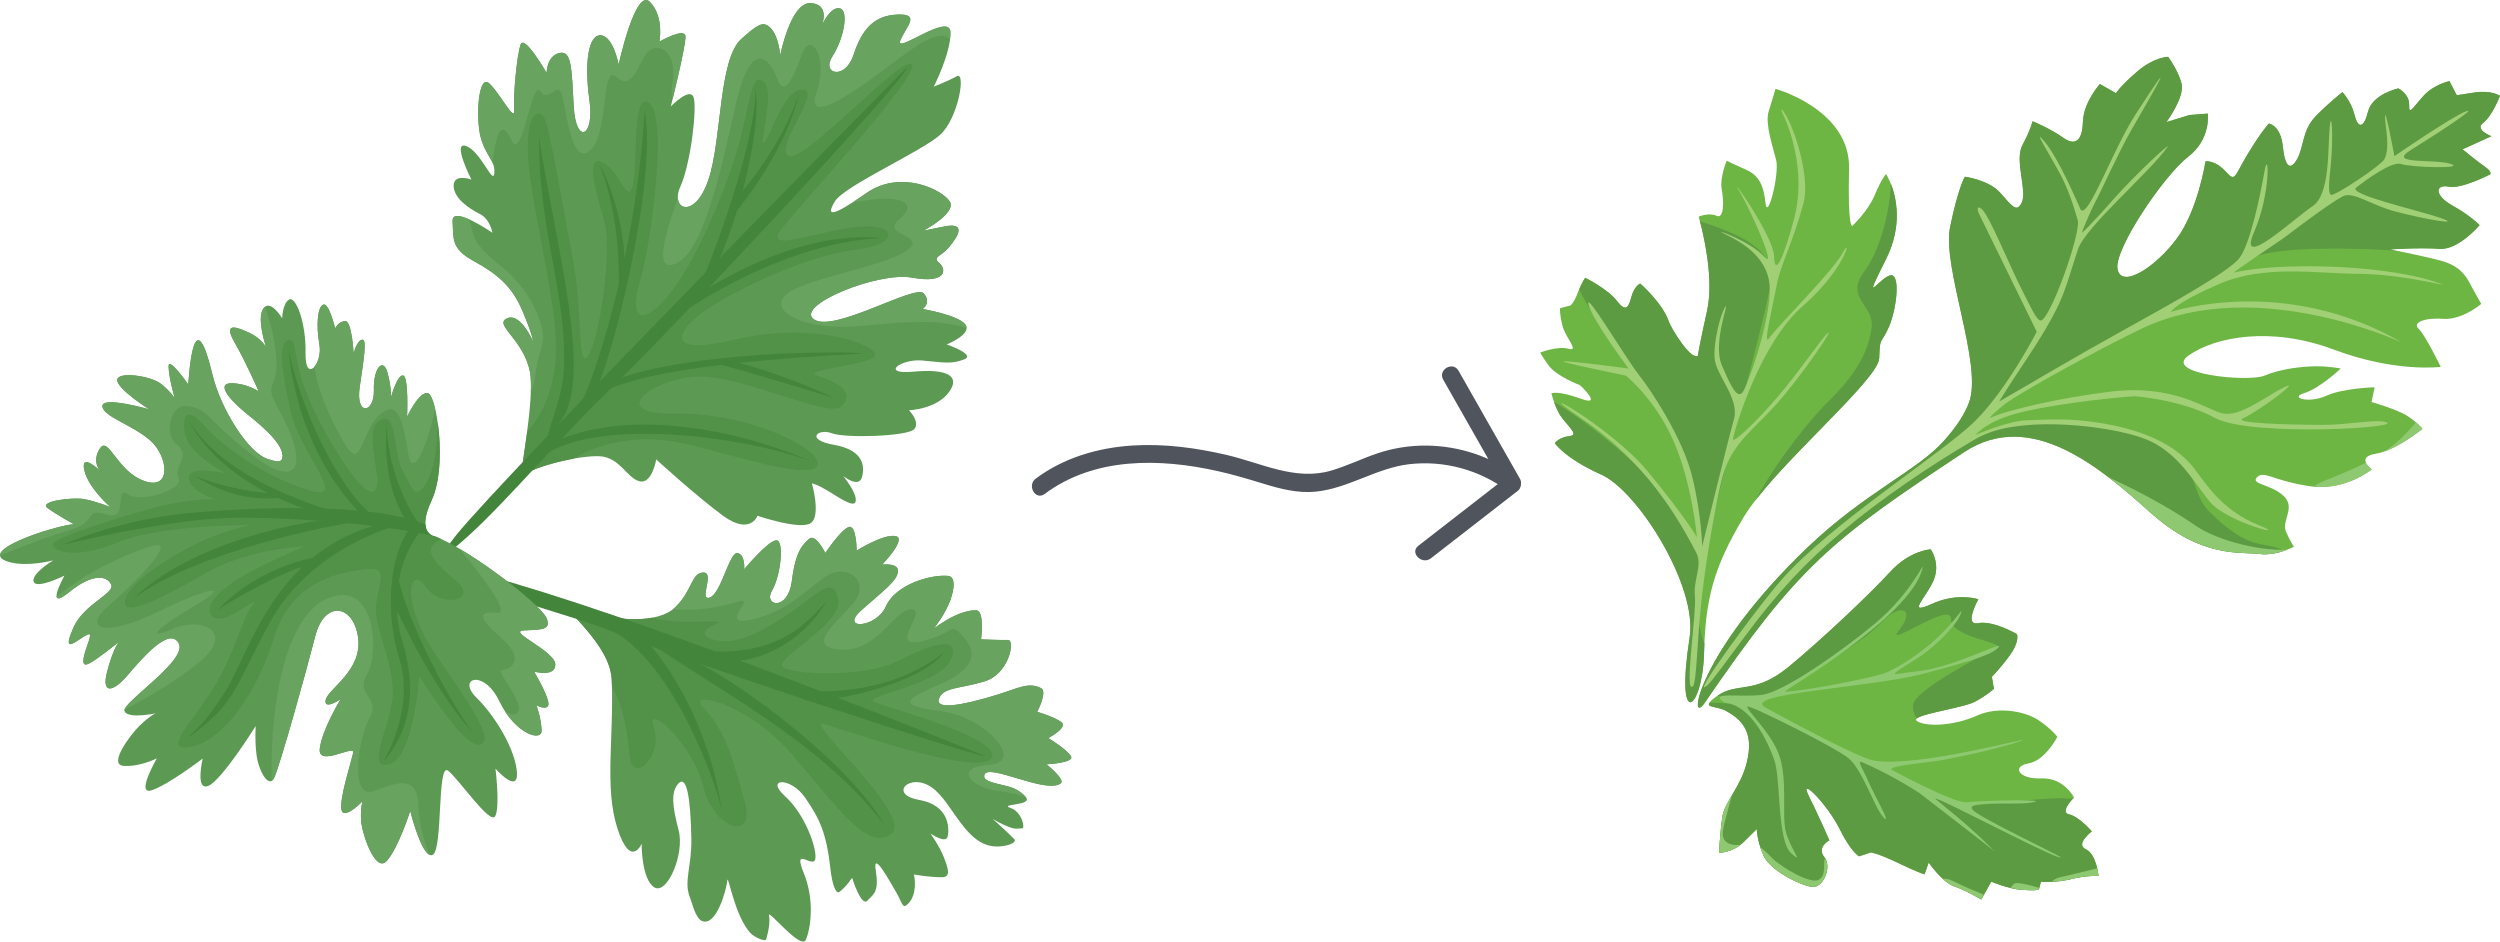
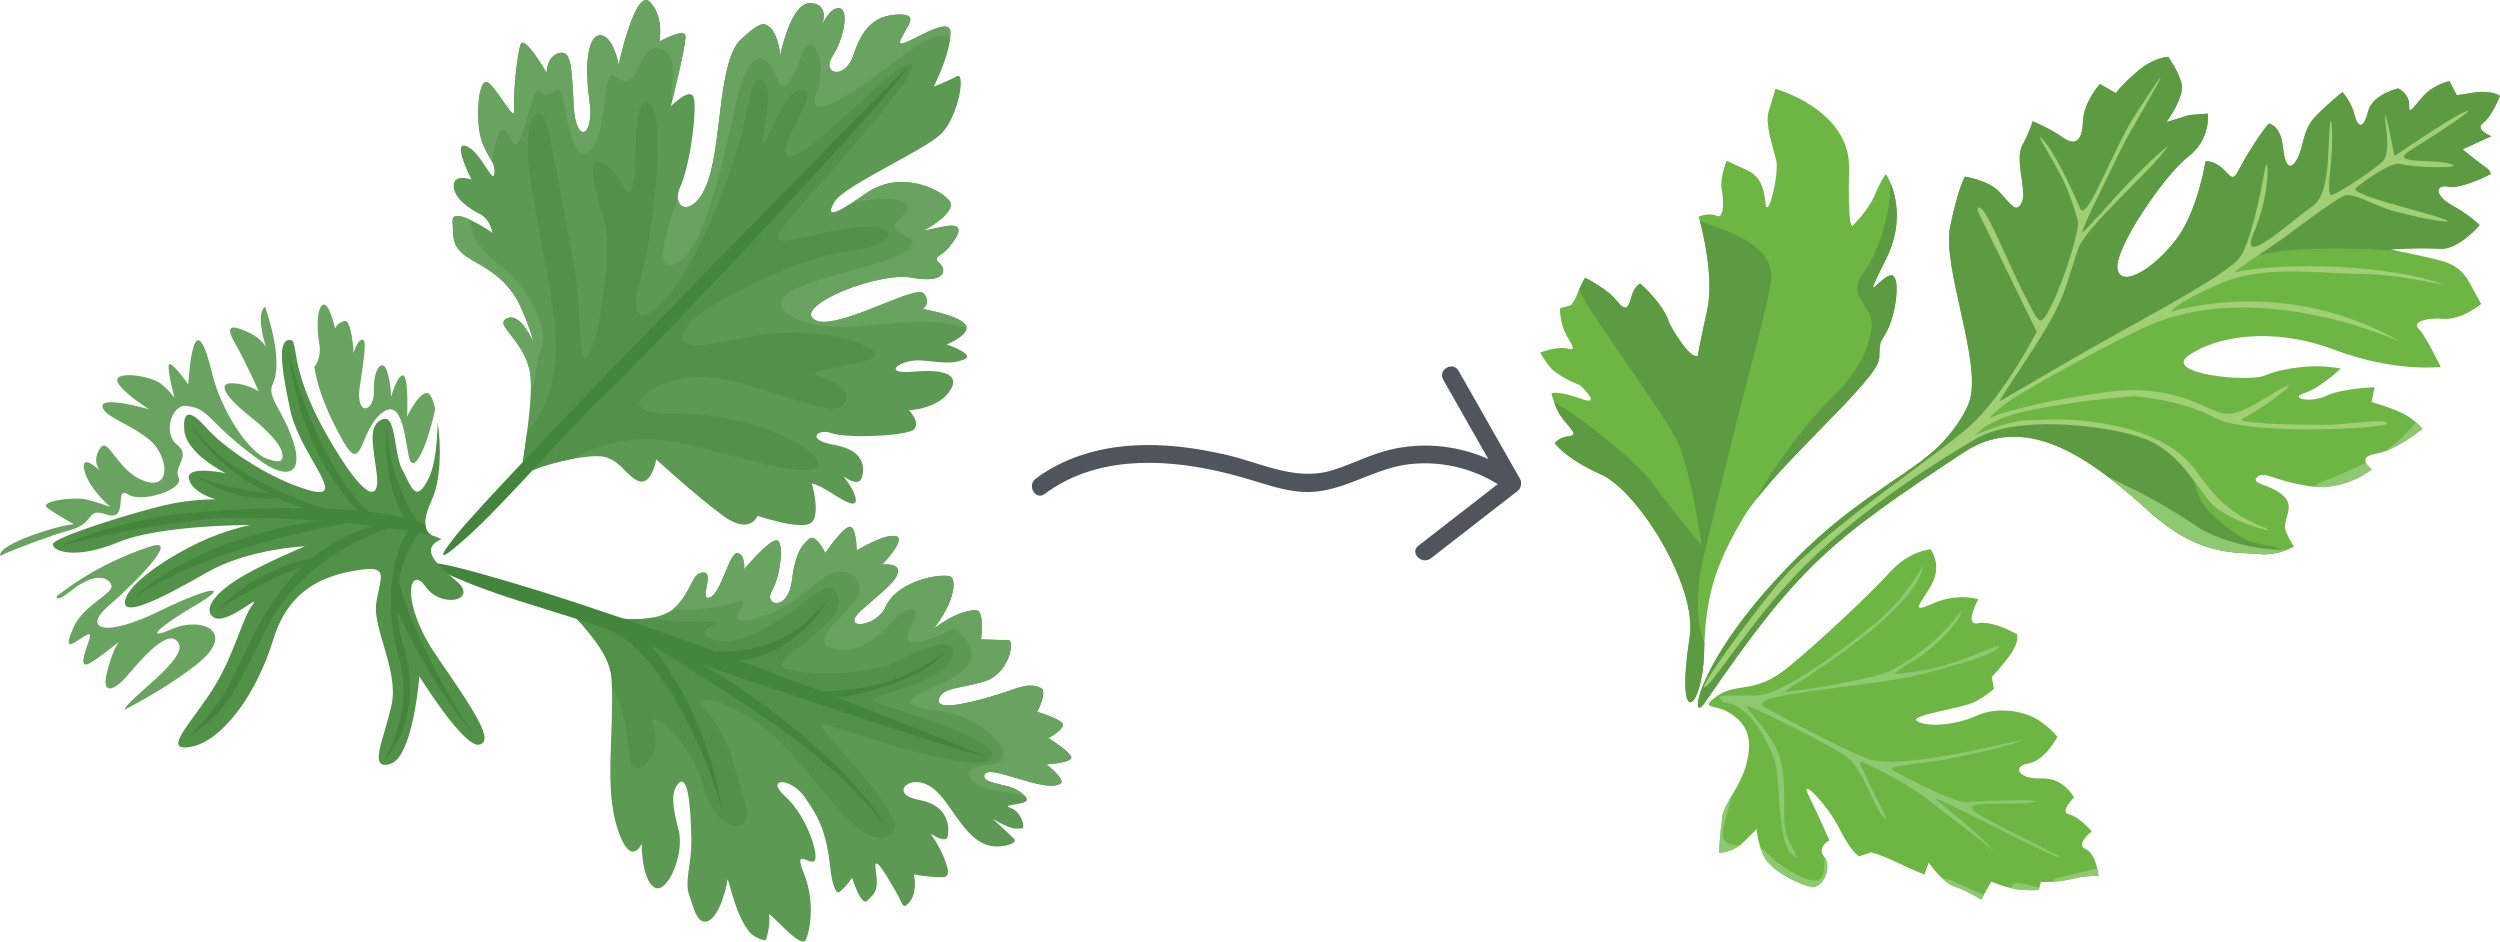
<svg xmlns="http://www.w3.org/2000/svg" version="1.1" id="Layer_1" x="0px" y="0px" viewBox="0 0 1691.14 636.92" style="enable-background:new 0 0 1691.14 636.92;" xml:space="preserve">
  <style type="text/css">
	.st0{fill-rule:evenodd;clip-rule:evenodd;fill:#6EB644;}
	.st1{fill-rule:evenodd;clip-rule:evenodd;fill:#5D9B43;}
	.st2{fill-rule:evenodd;clip-rule:evenodd;fill:#A1CF76;}
	.st3{fill-rule:evenodd;clip-rule:evenodd;fill:#8EC971;}
	.st4{fill-rule:evenodd;clip-rule:evenodd;fill:#5C9953;}
	.st5{fill-rule:evenodd;clip-rule:evenodd;fill:#68A35F;}
	.st6{fill-rule:evenodd;clip-rule:evenodd;fill:#529148;}
	.st7{fill-rule:evenodd;clip-rule:evenodd;fill:#43853A;}
	.st8{fill:#50545D;}
</style>
  <g>
    <g>
      <path class="st0" d="M1143,430.94c5.34-34.58-35.15-98.97-59.89-109.94c-24.6-10.97-31.35-21.23-31.35-21.23s2.81-4.08,10.12-4.78    c7.45-0.84-3.94-8.58-7.59-16.03c-3.8-7.45-4.78-12.93-4.78-12.93s4.22-1.97,19.82,3.66c15.6,5.76-0.56-9.14-0.56-9.14    s-15.61-5.76-21.23-13.36c-5.48-7.73-5.62-8.72-5.62-8.72s11.81-4.64,19.26-2.53c7.31,1.97-1.97-7.17-4.22-15.46    c-2.11-8.29-1.69-11.95-1.69-11.95l7.17-1.97c0,0,2.53-2.11,4.78-8.44c2.39-6.19,5.06-10.26,5.06-10.26s15.32,7.59,21.51,15.74    c6.19,8.01,7.87,4.22,9.84-3.09c2.11-7.31,5.9-8.72,5.9-8.72s15.32,13.36,19.4,25.87c1.41,4.08,14.48,25.87,19.54,23.06    c0,0,0.7-5.34,6.33-30.79c5.62-25.45-5.76-63.4-5.76-63.4s7.03-2.95,12.09-0.56c5.2,2.53,5.06-10.12,3.51-17.99    c-1.41-7.87,3.37-19.26,3.37-19.26s5.06,2.53,13.36,6.19c8.15,3.66,11.67,9.98,12.93,22.49c1.27,12.51,9.56-19.82,7.17-29.24    c-2.39-9.42-7.59-24.6-5.06-32.76c2.53-8.01,4.64-15.32,4.64-15.32s50.89,14.06,49.77,54.27c-0.98,40.35,2.11,38.52,2.11,38.52    s10.4-9.56,15.18-20.81c4.78-11.39,7.73-14.34,7.73-14.34s16.31,24.74,0,57.5c-16.45,32.76-6.04,14.48,2.11,11.25    c8.01-3.37,5.34,22.07-0.28,34.86c-5.76,12.65-5.9,5.76-6.47,20.95c-0.56,15.18-71.7,73.95-91.94,107.97    c-20.24,34.02-25.59,54.83-26.57,92.08C1151.72,479.72,1132.88,495.89,1143,430.94L1143,430.94z" />
      <path class="st1" d="M1279.09,124.18c3.65,9.42,8.15,28.26-3.23,51.03c-16.45,32.76-6.04,14.48,2.11,11.25    c8.01-3.37,5.34,22.07-0.28,34.86c-5.76,12.65-5.9,5.76-6.47,20.95c-0.56,13.5-57.36,62-83.93,96.44    c15.04-28.12,39.22-57.36,50.05-67.76c17.15-16.59,26.43-32.47,28.68-48.78c2.25-16.31-18.84-20.24-4.78-38.8    C1271.36,170.01,1278.24,144.57,1279.09,124.18L1279.09,124.18z" />
      <path class="st1" d="M1143,430.94c5.34-34.58-35.15-98.97-59.89-109.94c-24.6-10.97-31.35-21.23-31.35-21.23s2.81-4.08,10.12-4.78    c7.45-0.84-3.94-8.58-7.59-16.03c-1.41-2.67-2.39-5.2-3.09-7.17c27.84,16.87,59.19,44.42,66.07,54.27    c10.97,15.46,33.74,43.02,33.74,43.02s-6.61-47.38-15.32-68.04c-8.72-20.81-60.73-88.29-67.06-104.6    c-0.14-0.28-0.28-0.56-0.28-0.98c1.97-4.64,3.94-7.59,3.94-7.59s15.32,7.59,21.51,15.74c6.19,8.01,7.87,4.22,9.84-3.09    c2.11-7.31,5.9-8.72,5.9-8.72s15.32,13.36,19.4,25.87c1.41,4.08,14.48,25.87,19.54,23.06c0,0,0.7-5.34,6.33-30.79    c4.64-21.37-2.53-51.59-4.92-60.59c0.98,0.42,2.11,0.98,3.37,1.41c19.68,6.61,48.78,17.01,44.57,40.91    c-4.22,24.04-19.82,80.41-22.92,93.07c-3.23,12.51-23.34,95.46-23.34,95.46s-7.59,33.04,1.41,55.11    c-0.14,2.25-0.14,4.64-0.28,7.03C1151.72,479.72,1132.88,495.89,1143,430.94L1143,430.94z" />
-       <path class="st2" d="M1068.35,282.06c-37.54-25.59,20.67,5.9,46.39,36.97c25.59,31.07,33.18,44.43,33.18,44.43    s-3.09-35.57-15.61-64.53c-12.51-28.96-32.47-44.85-32.47-44.85s-31.21-6.33-41.05-9c-9.84-2.81,42.88,4.22,42.88,4.22    s-24.46-32.76-27.13-43.3c-2.53-10.4,25.59,36.97,34.02,47.52c8.43,10.54,29.8,43.02,36.13,68.89    c6.33,25.87,6.75,47.24,6.75,47.24s17.43-71.98,21.51-86.04c3.94-14.06-12.09-29.66-13.07-41.05    c-0.98-11.39,4.08-30.37,7.17-35.01c3.23-4.64-8.72,24.32-2.39,39.36c6.33,14.9,10.68,23.48,14.34,18.14    c3.65-5.2,21.51-55.53,17.57-75.63c-3.8-20.1-25.73-28.96-31.49-31.91c-5.76-2.95,18.7,5.62,28.26,16.03    c9.42,10.4-8.86-31.07-16.87-44.43c-7.87-13.21,23.2,30.51,23.62,44.28c0.28,13.92,6.19,2.39,13.64-25.73    c7.31-28.12-0.84-56.23-7.73-70.57c-3.09-6.75,1.83-1.69,6.61,10.54c5.48,13.78,10.83,36.13,7.45,49.49    c-6.61,25.16-15.89,42.74-18.14,55.39c-2.25,12.51-9.98,43.44-5.06,36.13c4.92-7.45,43.3-45.41,49.77-57.78    c6.33-12.23,1.97,10.68-26.99,35.99c-28.82,25.16-45.55,81.4-47.38,89.83c-0.98,4.5,15.04-10.4,30.51-28.54    c13.92-16.31,26.99-35.57,31.91-41.05c10.4-11.39-16.31,27.7-32.62,45.83c-16.17,18.14-30.51,26.85-36.69,49.06    c-3.23,11.39-10.4,48.92-14.2,82.24c-3.37,30.51-3.37,57.5-6.05,60.03c-6.04,5.9,2.67-50.19,1.41-61.01    c-1.27-10.68,5.34-20.81,0.98-29.24C1128.66,337.59,1105.89,307.5,1068.35,282.06L1068.35,282.06z" />
      <path class="st0" d="M1168.45,481.41c12.09,6.75,17.43,16.17,13.36,33.6c-4.08,17.57-15.61,27.55-16.87,38.38    c-1.41,10.68-2.11,23.48-2.11,23.48s9.42,0,16.73-7.31c7.45-7.45,8.86-8.72,8.86-8.72s0,8.01,4.64,18.14    c4.64,10.12,25.45,20.24,32.9,20.95c7.31,0.7,13.5-13.36,8.15-20.1c-5.48-6.75,3.37-11.39,3.37-11.39s-7.31-16.87-14.06-30.37    c-6.61-13.5,12.79,6.19,20.81,22.35c8.01,16.17,13.36,18.84,13.36,18.84l8.01-2.67c0,0,4.78,0.7,17.57,6.75    c12.65,6.19,18.7,8.15,18.7,8.15l2.81-8.01c0,0,9.28,13.5,17.43,16.17c8.01,2.67,18.14,8.86,18.14,8.86l6.75-12.09    c0,0,11.39,4.78,20.1,5.48c8.72,0.7,12.09,0,12.09,0l1.41-5.34c0,0,10.12,0.7,20.81-1.97c10.83-2.67,18.14-1.97,18.14-1.97    s-1.27-14.76-8.58-18.14c-7.45-3.37,4.08-12.09,4.08-12.09s-8.72-10.12-15.46-11.53c-6.75-1.41,3.37-11.39,3.37-11.39    s-6.61-13.5-22.07-12.93c-15.46,0.7-20.24-8.15-8.72-10.12c11.39-1.97,19.54-17.99,19.54-17.99s-3.37-4.78-12.09-10.82    c-8.72-6.19-27.55-10.26-42.32-3.51c-14.76,6.61-33.6,7.87-40.35,3.8c-6.75-4.08,30.23-8.58,39.08-13.21    c8.72-4.78,12.79-8.72,12.79-8.72l-1.41-8.15c0,0,5.48-5.34,12.23-14.62c6.75-9.42,4.78-14.2,4.78-14.2s-16.17-9.42-26.29-7.45    c-9.98,1.97,0.14-16.17,0.14-16.17s-14.2-4.78-31.63,3.23c-17.57,8.01-3.37-4.64,1.41-16.17c4.78-11.39-1.97-20.81-1.97-20.81    s-14.06,0.56-27.55,15.32c-13.5,14.76-45.97,45.55-68.89,64.39c-22.92,18.7-34.3,9.98-47.8,19.26    C1148.34,480,1161.14,476.63,1168.45,481.41L1168.45,481.41z" />
-       <path class="st1" d="M1168.45,481.41c12.09,6.75,17.43,16.17,13.36,33.6c-4.08,17.57-15.61,27.55-16.87,38.38    c-1.41,10.68-2.11,23.48-2.11,23.48s9.42,0,16.73-7.31c7.45-7.45,8.86-8.72,8.86-8.72s0,8.01,4.64,18.14    c4.64,10.12,25.45,20.24,32.9,20.95c7.31,0.7,13.5-13.36,8.15-20.1c-5.48-6.75,3.37-11.39,3.37-11.39s-7.31-16.87-14.06-30.37    c-6.61-13.5,12.79,6.19,20.81,22.35c8.01,16.17,13.36,18.84,13.36,18.84l8.01-2.67c0,0,4.78,0.7,17.57,6.75    c12.65,6.19,18.7,8.15,18.7,8.15l2.81-8.01c0,0,9.28,13.5,17.43,16.17c8.01,2.67,18.14,8.86,18.14,8.86l6.75-12.09    c0,0,11.39,4.78,20.1,5.48c8.72,0.7,12.09,0,12.09,0l1.41-5.34c0,0,10.12,0.7,20.81-1.97c10.83-2.67,18.14-1.97,18.14-1.97    s-1.27-14.76-8.58-18.14c-7.45-3.37,4.08-12.09,4.08-12.09s-8.72-10.12-15.46-11.53c-5.9-1.27,1.41-9.28,3.09-11.11    c-1.41,0.42-2.67,0.56-3.8,0.42c-13.78-1.55-72.4,5.9-72.4,5.9l-137.63-66.36c0,0-20.24-5.2-32.62-4.22    C1154.25,478.88,1162.96,477.75,1168.45,481.41L1168.45,481.41z M1296.8,485.9c4.5-3.51,31.77-7.31,39.22-11.25    c8.72-4.78,12.79-8.72,12.79-8.72l-1.41-8.15c0,0,5.48-5.34,12.23-14.62c6.75-9.42,4.78-14.2,4.78-14.2s-16.17-9.42-26.29-7.45    c-9.98,1.97,0.14-16.17,0.14-16.17s-14.2-4.78-31.63,3.23c-17.57,8.01-3.37-4.64,1.41-16.17c4.78-11.39-1.97-20.81-1.97-20.81    s-14.06,0.56-27.55,15.32c-13.5,14.76-45.97,45.55-68.89,64.39c-22.92,18.7-34.3,9.98-47.8,19.26c25.45,5.9,32.47,3.37,49.91-7.87    c18.98-12.23,47.38-27.27,60.73-41.33c13.21-14.2,23.62-9.42,12.23,4.78c-11.39,14.06,35.57-20.24,35.01-7.45    c-0.42,12.79,37.4,15.75,30.79,19.54c-6.61,3.65-56.51,28.68-56.51,39.08C1293.99,481.27,1294.97,484.08,1296.8,485.9    L1296.8,485.9z" />
      <path class="st3" d="M1166.48,475.22c18.14,1.97,29.24,26.15,33.74,38.8c4.5,12.65,1.83,54.55,11.39,63.12    c9.42,8.58-0.84-3.37-3.66-14.9c-2.81-11.53,1.69-35.71-4.92-52.72c-6.61-17.01-28.26-35.15-18.84-31.21    c9.56,3.8,56.66,26.85,66.22,34.58c9.56,7.73,17.85,34.16,23.76,40.07c5.9,5.9-5.62-13.5-10.82-25.45    c-2.67-6.33-7.59-13.5-3.8-11.95c7.03,2.95,23.2,10.68,38.94,20.95c1.12,0.84,50.61,39.08,51.17,39.64    c0.42,0.7-9.14-9.28-19.68-18.42c-10.68-9.42-22.35-18.14-20.81-17.71c8.15,2.39,70.01,35.29,82.95,39.65    c12.79,4.36-38.94-19.4-54.69-29.52c-15.75-9.98,23.2-4.92,37.11-7.31c13.92-2.25-28.82-1.55-44.71-0.14    c-8.15,0.7-50.61-22.07-50.61-22.21c0.7-2.95,22.63-4.22,35.29-6.47c20.1-3.8,45.41-9.84,53.56-13.21    c8.01-3.23-72.96,19.26-101.36,13.5c-9.56-1.97-55.39-26.15-72.54-35.71c-17.15-9.56,71.7-13.5,107.13-22.92    c35.43-9.42,46.82-13.21,50.75-18c3.8-4.78-29.52,13.64-55.11,16.45c-12.93,1.41-15.61,2.53-15.18,1.55    c1.12-2.39,15.04-9.56,22.35-15.46c10.12-8.15,22.63-21.23,22.63-26.99c0-0.14-7.45,10.4-18.14,19.96    c-11.11,9.98-25.59,19.12-33.6,22.21c-8.01,2.95-58.62,13.07-67.62,12.37c-1.69-0.14,86.18-50.75,93.21-83.79    c0.98-4.36-8.15,17.71-32.05,37.68c-24.04,19.96-62.28,46.53-76.62,48.36C1177.58,471.99,1155.09,467.49,1166.48,475.22    L1166.48,475.22z" />
      <path class="st3" d="M1171.54,537.92c-3.23,5.62-6.05,10.4-6.61,15.46c-1.41,10.68-2.11,23.48-2.11,23.48s7.73,0,14.76-5.48    c-4.78,0.84-11.67-0.28-12.23-6.61C1165.07,560.41,1168.45,549.87,1171.54,537.92L1171.54,537.92z M1190.66,573.07    c0.7,1.83,1.41,3.8,2.39,5.9c4.64,10.12,25.45,20.24,32.9,20.95c7.03,0.7,12.93-12.23,8.72-19.26    c-1.83,2.67,1.27,11.25-4.36,14.48c-5.62,3.23-25.45-8.58-31.49-14.62C1192.91,574.47,1193.05,574.89,1190.66,573.07    L1190.66,573.07z M1314.23,594.44c2.53,2.39,5.2,4.36,7.87,5.2c8.01,2.67,18.14,8.86,18.14,8.86l1.83-3.23    c-6.19-2.53-13.36-5.48-21.23-9.42C1318.31,594.58,1316.2,594.3,1314.23,594.44L1314.23,594.44z M1360.2,600.62    c2.39,0.56,4.78,0.98,6.89,1.27c8.72,0.7,12.09,0,12.09,0l0.28-1.27c-5.62-1.69-12.09-3.37-15.18-3.23    C1362.45,597.39,1361.33,598.79,1360.2,600.62L1360.2,600.62z M1388.18,596.4c3.65-0.14,8.43-0.7,13.21-1.83    c10.83-2.67,18.14-1.97,18.14-1.97s-0.14-2.25-0.84-5.2c-7.87,1.97-19.4,4.78-25.73,6.19    C1390.43,594.3,1388.88,595.28,1388.18,596.4L1388.18,596.4z" />
      <path class="st0" d="M1222.99,370.06c39.08-37.26,74.23-51.73,92.08-71.98c8.15-9,13.92-17.85,16.87-25.73    c9.56-25.31-18.42-91.66-12.79-118.79c5.62-27.13,9.98-34.02,9.98-34.02s16.03,2.11,23.76,10.68c7.73,8.44,11.11,14.34,14.76,6.75    c3.8-7.73-5.06-28.68,0.42-38.8c5.48-10.12,6.89-16.17,6.89-16.17s12.23,5.06,20.38,10.97c8.01,5.76,13.22,3.09,13.64-10.4    c0.42-13.64,11.53-25.73,11.53-25.73l10.82,6.19c0,0,2.53-4.36,14.2-14.48c11.53-9.98,21.09-10.12,21.09-10.12    s6.89,9.14,9.14,18.28c2.11,9.14-10.26,25.87-10.26,25.87l15.61-4.78l12.37-0.98c0,0,2.39,17.29-13.5,29.38    c-15.89,12.23-50.47,62.84-47.52,76.06c2.95,13.36,26.15-1.97,40.21-21.09c14.2-19.26,19.26-52.02,19.26-52.02    s6.19-1.12,13.36,6.61c7.17,7.73,5.62,4.22,15.18-11.53c9.56-15.75,14.34-20.67,14.34-20.67s8.01,1.12,9.42,15.61    c1.55,14.48,5.34,16.31,9.84,8.15c4.5-8.29,3.23-19.4,12.65-28.96c9.56-9.7,17.85-16.03,17.85-16.03s5.9,6.19,8.15,15.32    c2.25,9.14,6.19,9.7,9.14-2.11c2.95-11.95,20.53-15.75,20.53-15.75s7.59,3.8,7.31,11.25c-0.28,7.45,2.53,1.69,9.7-6.19    c7.17-7.87,17.57-9.98,17.57-9.98l4.92,9.56c0,0,0,0,11.81-1.83c11.81-1.83,17.43,2.25,17.43,2.25s-5.2,13.64-11.39,18.28    c-6.05,4.64,5.62,9,5.62,9l-19.54,8.86c0,0,9.84,8.15,14.76,11.53c5.06,3.37,4.08,5.34,4.08,5.34s-19.68,10.26-28.26,8.43    c-8.72-1.83-10.26,5.48,2.39,12.65c12.65,7.03,18.56,13.36,18.56,13.36s-14.48,17.15-27.27,16.03    c-12.79-0.98-33.46,0.42-33.46,0.42s23.9,4.5,36.41,8.15c12.37,3.8,16.17,11.67,18.84,16.87c2.67,5.06,6.61,11.81,6.61,11.81    s-13.07,11.11-25.87,10.12c-12.79-0.98-20.81,2.67-16.59,6.61c4.36,3.94,15.04,25.87,15.04,25.87s-30.51,4.08-72.68-11.81    c-42.18-15.75-79.85-8.58-97.85,4.08c-17.99,12.51,40.49,18.28,51.31,13.64c10.82-4.64,25.31-6.19,34.86-6.33    c9.56,0,16.73,1.55,16.73,1.55s-13.92,13.22-24.6,16.59c-10.68,3.23,3.09,7.17,14.76,1.83c11.53-5.2,32.76-5.76,32.76-5.76    l-2.11,9.98c0,0,17.15,4.92,24.04,9.28c6.89,4.36,10.4,8.86,10.4,8.86s-17.71,14.62-31.63,16.87    c-13.92,2.25-2.67,10.54-2.67,10.54s-18.42,15.32-43.02,11.25c-24.74-3.94-29.94-10.68-34.58-5.9    c-4.78,4.78,9.56,4.64,17.99,12.65c8.44,7.87-1.55,16.73,1.55,24.04c3.09,7.17,5.48,10.26,5.48,10.26s-11.81,6.47-23.76,4.92    c-12.09-1.55-38.52,3.09-72.68-27.41c-34.02-30.37-81.26-71.42-126.67-41.47c-90.82,59.89-112.05,76.9-175.59,169.69    C1141.6,492.23,1147.22,442.46,1222.99,370.06L1222.99,370.06z" />
      <path class="st1" d="M1222.99,370.06c39.08-37.26,74.23-51.73,92.08-71.98c8.15-9,13.92-17.85,16.87-25.73    c9.56-25.31-18.42-91.66-12.79-118.79c5.62-27.13,9.98-34.02,9.98-34.02s16.03,2.11,23.76,10.68c7.73,8.44,11.11,14.34,14.76,6.75    c3.8-7.73-5.06-28.68,0.42-38.8c5.48-10.12,6.89-16.17,6.89-16.17s12.23,5.06,20.38,10.97c8.01,5.76,13.22,3.09,13.64-10.4    c0.42-13.64,11.53-25.73,11.53-25.73l10.82,6.19c0,0,2.53-4.36,14.2-14.48c11.53-9.98,21.09-10.12,21.09-10.12    s6.89,9.14,9.14,18.28c2.11,9.14-10.26,25.87-10.26,25.87l15.61-4.78l12.37-0.98c0,0,2.39,17.29-13.5,29.38    c-15.89,12.23-50.47,62.84-47.52,76.06c2.95,13.36,26.15-1.97,40.21-21.09c14.2-19.26,19.26-52.02,19.26-52.02    s6.19-1.12,13.36,6.61c7.17,7.73,5.62,4.22,15.18-11.53c9.56-15.75,14.34-20.67,14.34-20.67s8.01,1.12,9.42,15.61    c1.55,14.48,5.34,16.31,9.84,8.15c4.5-8.29,3.23-19.4,12.65-28.96c9.56-9.7,17.85-16.03,17.85-16.03s5.9,6.19,8.15,15.32    c2.25,9.14,6.19,9.7,9.14-2.11c2.95-11.95,20.53-15.75,20.53-15.75s7.59,3.8,7.31,11.25c-0.28,7.45,2.53,1.69,9.7-6.19    c7.17-7.87,17.57-9.98,17.57-9.98l4.92,9.56c0,0,0,0,11.81-1.83c11.81-1.83,17.43,2.25,17.43,2.25s-5.2,13.64-11.39,18.28    c-6.05,4.64,5.62,9,5.62,9l-19.54,8.86c0,0,9.84,8.15,14.76,11.53c5.06,3.37,4.08,5.34,4.08,5.34s-19.68,10.26-28.26,8.43    c-8.72-1.83-10.26,5.48,2.39,12.65c12.65,7.03,18.56,13.36,18.56,13.36s-14.48,17.15-27.27,16.03    c-12.79-0.98-33.46,0.42-33.46,0.42s1.97,0.28,4.92,0.84c-15.18-1.12-84.91-4.36-99.53,5.9c-17.85,12.37-118.37,63.4-159.42,91.24    c-40.91,27.98-53,41.61-11.95,23.9c23.34-10.12,83.65-3.94,114.01,12.51c22.63,12.23,17.43,30.23,29.52,42.6    c28.4,28.4,37.25,19.54,51.03,26.85c-4.5,1.55-10.82,2.95-17.15,2.11c-12.09-1.55-38.52,3.09-72.68-27.41    c-34.02-30.37-81.26-71.42-126.67-41.47c-90.82,59.89-112.05,76.9-175.59,169.69C1141.6,492.23,1147.22,442.46,1222.99,370.06    L1222.99,370.06z" />
      <path class="st2" d="M1205.42,391.85c33.32-37.82,108.53-85.33,130.46-106.84c21.93-21.65,41.89-60.59,41.89-60.59    s-32.62-66.64-39.08-79.85c-2.39-4.92,0.42-6.33,4.5,0.28c6.47,10.54,17.01,36.69,26.01,54.13c4.36,8.43,8.44,17.85,11.25,17.85    c6.19-0.14,26.71-57.36,25.16-67.34c0,0-4.64-17.85-11.39-30.65c-9-16.73-19.54-32.76-11.53-23.48    c10.4,12.09,24.46,46.11,24.88,46.67c5.34,5.48,21.79-41.19,37.25-64.95c33.04-51.17,8.72-9.56-2.81,10.4    c-9.14,15.89-20.24,41.05-25.31,50.47c-1.69,2.95-9.42,20.67-8.15,19.4c4.78-4.22,16.31-17.01,20.81-22.21    c16.31-18.42,39.93-39.93,36.83-35.71c-12.37,17.57-55.39,53.84-60.59,69.31c-4.5,13.5-8.15,27.55-13.92,39.22    c-10.97,22.21-25.31,40.63-39.36,63.68c0,0,56.37-32.9,85.05-48.78c28.68-15.89,70.01-38.8,77.32-48.08    c7.45-9.28,14.2-42.32,17.15-58.9c2.81-16.59,4.64,14.34-7.17,41.33c-11.67,26.99,27.7-9.84,39.65-17.71    c11.95-7.87,10.26-38.38,11.53-52.44c1.12-14.2,2.95,2.81,0.7,25.87c-0.7,6.61-2.11,17.29,0.14,18.84    c2.11,1.55,34.44-20.24,36.27-24.04c3.94-7.73,0.7-21.37,0.42-27.69c-0.56-11.53,6.33,25.59,6.33,25.59s38.8-26.71,48.22-30.23    c9.28-3.51-20.95,16.03-37.25,26.15c-16.31,9.98,15.89,5.76,26.99,9.28c11.11,3.51-26.85,2.39-33.32,0.14    c-6.47-2.25-24.46,11.25-30.51,15.89c-6.04,4.64,40.91,15.04,56.94,20.53c16.03,5.48-10.12,1.12-31.63-4.64    c-15.32-4.22-27.55-13.5-34.3-9.98c-7.73,4.08-25.45,17.15-37.96,26.71c-4.5,3.51-38.24,25.59-35.43,24.88    c20.53-4.78,54.97-5.06,81.26-3.09c28.96,2.25,46.39,6.61,53.7,9.14c20.95,6.89-16.87-5.06-51.31-5.2    c-28.54-0.14-63.68-6.47-94.61,7.17c-8.72,3.94-26.43,11.53-32.19,18.7c0,0,76.62-25.73,156.33,20.53    c0.84,0.56-97.28-45.97-174.75-9.84c-28.26,13.36-83.37,43.58-93.91,51.74c-2.81,2.11-12.37,10.4-9.28,9    c12.51-5.62,49.35-13.78,80.84-17.57c42.88-5.2,63.83,11.67,75.63,14.62c11.95,2.95,28.82-11.11,41.89-17.57    c13.07-6.47-16.17,15.61-27.7,20.95c-7.31,3.23,26.99,4.36,53.7,4.5c16.17,0,33.74-3.51,41.05-2.25    c22.49,3.8-89.55,10.82-113.87-2.53c-22.92-12.51-54.27-14.62-54.27-14.62c-10.68,0.56-46.82,4.22-72.54,9.84    c-21.79,4.78-30.65,11.53-35.29,16.45c0,0,21.51-9.42,34.02-9.98c11.95-0.42,25.31-1.41,41.75,0.56    c27.41,3.23,56.8,11.67,72.4,32.05c7.59,9.84,18.56,28.12,42.88,37.96c24.32,9.84-20.24-1.41-32.05-15.18    c-11.67-13.78-22.92-37.4-50.47-45.13c-27.55-7.73-81.54-13.07-107.41,1.83c-32.62,18.98-65.37,41.47-90.25,62.42    c-25.45,21.23-44.57,41.75-67.06,72.12c-11.67,15.61-21.37,29.24-24.88,32.48C1141.45,475.36,1189.39,409.85,1205.42,391.85    L1205.42,391.85z" />
      <path class="st3" d="M1634.34,285.71c2.95,2.53,4.36,4.36,4.36,4.36s-12.93,10.68-25.31,15.18    C1621.13,299.91,1627.46,293.87,1634.34,285.71L1634.34,285.71z M1600.46,312.99c0.98,2.39,3.94,4.5,3.94,4.5    s-16.59,13.78-39.36,11.81c1.97-1.55,4.5-2.95,7.73-4.22C1584.16,320.58,1593.01,316.78,1600.46,312.99L1600.46,312.99z     M1547.18,371.89c-4.64,1.69-11.81,3.8-19.12,2.81c-12.09-1.55-38.52,3.09-72.68-27.41c-8.86-7.73-18.56-16.45-28.82-24.32    c27.98,12.79,48.08,25.31,58.9,32.76C1497.98,364.44,1525.53,372.73,1547.18,371.89L1547.18,371.89z" />
    </g>
    <g>
      <g>
        <path class="st4" d="M413.77,459.22c1.69,39.03-5.08,73.2,3.82,100.98c8.96,27.86,16.44,10.61,16.44,10.61     s-0.17,23.84,8.49,29.38c8.65,5.61,20.79-22.48,16.53-38.6c-4.25-16.19-5.44-26.08,0.03-31.74c5.53-5.58,8.07,10.48,8.58,37.13     c0.37,19.25-5.34,29.39-0.94,40.08c1.66,4.14,3.65,13.97,8.15,15.94c9.63,4,16.43-20.77,17.15-27.49     c0.54-4.52,4.91,24.51,15.95,35.99c2.17,2.26,9.69,5.95,10.37,3.81c1.93-6.65,2.58-12.73,1.84-16.12     c-1.07-4.93,21.79,24.14,25,16.43c3.2-7.65,6.08-26.58-1.53-45.18c-7.61-18.67,6.14-2.86,7.81-9.11     c1.61-6.33-6.59-30.3-20.45-42.76c-13.79-12.45,3.99-13.14,13.7,1.12c9.78,14.2,14.43,23.99,17.07,48.31     c1.15,10.24,3.65,16.98,6,15.33c4.22-2.94,8.65-9.51,8.65-9.51s6.1,19.92,10.36,15.41c4.26-4.51,7.95-6.01,5.63-20.33     c-2.31-14.39,9.39,7.2,13.81,14.67c2.94,4.86,4.2,10.53,6.37,9.14c6.62-4.45,7.07-14.35,5.66-21.18c0,0,9.88,1.89,18.98,1.89     c6.24-0.05,4.11-6.25,1.18-13.62c-3.09-7.82-9-15.97-9-15.97s10.6,7.34,11.67,1.88c1.07-5.39,1.33-20.98-19.51-24.66     c-20.92-3.69-6.24-18.72,8.53-8.52c14.84,10.21,23.07,41.21,45.56,40.07c7.14-0.37,12.38-2.91,10.41-5     c-4.59-4.77-14.71-13.78-14.71-13.78s6.12,3.95,12.88,6.18c3.38,1.12,6.36,0.18,7.12,0.34c2.25,0.34,0.16-11.09-7.82-13.82     c-7.99-2.74,14.08-1.56,10.76-6.75c-1.27-2.01-5.42-5.66-10.67-7.28c-8.64-2.67-19.37-3.44-17.71-8.4     c2.74-8.06,41.84,13.33,51.62,5.82c3.32-2.62-9.65-12.89-9.65-12.89s19.16-0.89,16.56-5.49c-2.62-4.54-15.31-12.27-15.31-12.27     s13.9-7.24,8.67-10.94c-5.16-3.62-16.18-6.79-16.18-6.79s7.3-13.9,2.48-16.11c-9.02-4.29-14.78,0.19-32.97,5.56     c-18.12,5.38-38.71,9.82-35.96,1.76c2.74-7.99,14.12-6.71,30.85-11.83c16.79-5.04,20.9-28.27,15.78-28.01     c-5.04,0.19-18.15-0.43-18.15-0.43s2.37-18.21-2.71-19.52c-2.3-0.56-8.74,0.61-14.88,3.47c-7.43,3.42-14.44,8.82-14.44,8.82     s7.36-8.95,11.14-19.03c2.74-7.41,3.92-16.16-1.47-16.65c-12.12-1.08-35.6,5.96-42.07,20.67c-6.48,14.78-31.93,16.14-16.33,2.37     c15.59-13.7,23.59-19.49,24.54-25.76c0.89-6.34-10.67-4.92-10.67-4.92s17.22-17.81,8.95-19.29c-8.35-1.49-26.24,9.86-26.24,9.86     s-0.05-18.35-5.65-15.86c-5.59,2.42-15.53,17.44-15.53,17.44s-6.71-13.55-10.98-9.54c-4.27,4.01-9.08,7.74-11.68,28.5     c-2.67,20.75-19.47,16.83-13.46,6.58c6-10.18,8.44-33.82,3.1-34.1c-5.42-0.21-21.87,19.55-21.87,19.55s0.88-9.86-4.51-10.92     c-5.47-1.01-11.16,27.7-18.82,30.09c-7.66,2.39,3.75-17.18-4.37-16.93c-8.13,0.26-7.14,11.91-18.81,23.35     c-11.67,11.44-40.83,10.22-65.93,0.73C365.88,401.89,412.13,430.65,413.77,459.22L413.77,459.22z" />
        <path class="st5" d="M694.16,539.6c-1.34-2.02-5.44-5.52-10.55-7.12c-8.64-2.67-19.37-3.44-17.71-8.4     c2.74-8.06,41.84,13.33,51.62,5.82c3.32-2.62-9.65-12.89-9.65-12.89s19.16-0.89,16.56-5.49c-2.62-4.54-15.31-12.27-15.31-12.27     s13.9-7.24,8.67-10.94c-5.16-3.62-16.18-6.79-16.18-6.79s7.3-13.9,2.48-16.11c-9.02-4.29-14.78,0.19-32.97,5.56     c-18.12,5.38-38.71,9.82-35.96,1.76c2.74-7.99,14.12-6.71,30.85-11.83c16.79-5.04,20.9-28.27,15.78-28.01     c-5.04,0.19-18.15-0.43-18.15-0.43s2.37-18.21-2.71-19.52c-2.3-0.56-8.74,0.61-14.88,3.47c-7.43,3.42-14.44,8.82-14.44,8.82     s7.36-8.95,11.14-19.03c2.74-7.41,3.92-16.16-1.47-16.65c-12.12-1.08-35.6,5.96-42.07,20.67c-6.48,14.78-31.93,16.14-16.33,2.37     c15.59-13.7,23.59-19.49,24.54-25.76c0.89-6.34-10.67-4.92-10.67-4.92s17.22-17.81,8.95-19.29c-8.35-1.49-26.24,9.86-26.24,9.86     s-0.05-18.35-5.65-15.86c-5.59,2.42-15.53,17.44-15.53,17.44s-6.71-13.55-10.98-9.54c-4.27,4.01-9.08,7.74-11.68,28.5     c-2.67,20.75-19.47,16.83-13.46,6.58c6-10.18,8.44-33.82,3.1-34.1c-5.42-0.21-21.87,19.55-21.87,19.55s0.88-9.86-4.51-10.92     c-5.47-1.01-11.16,27.7-18.82,30.09c-7.66,2.39,3.75-17.18-4.37-16.93c-8.13,0.26-7.14,11.91-18.81,23.35     c-0.48,0.44-0.97,0.96-1.53,1.4c21.39,2.1,37.45-3.45,45.28-5.39c10.48-2.56-15.43,17.81,8.06,12.42     c23.43-5.47,33.75-17.57,48.94-28.46c15.26-10.88,31.94,3.13,19.5,17.5c-12.45,14.36-32.68,29.74-8.15,31.35     c24.52,1.68,36.2-27.39,47.58-27.33c11.38,0.13-16.47,27.21,6.96,21.74c23.43-5.47,18.17-14.33,28.78-2.26     c10.62,12,3.64,22.57-17.05,31.52c-20.69,8.94-30.83,14.12,0.4,17.82c31.3,3.7,58.01,34.73,33.75,36.31     c-24.26,1.57-13.79,14.85,4.86,17.7C684.43,536.44,689.77,537.29,694.16,539.6L694.16,539.6z" />
        <path class="st6" d="M413.77,459.22c0.09,1.66,0.12,3.24,0.22,4.83c9.41,17.38,10.47,35.7,12.02,47.99     c2.39,19.2,22.82-1.53,16.32-19.85c-6.5-18.32,26.33,10.64,33.46,40c7.2,29.37,35.45,37.08,28.01,10.33     c-7.45-26.68-13.01-48.69-27.25-62.84c-14.16-14.14,28.12-5.13,58.89,30.32c30.77,35.45,51.13,66.31,67.39,54.19     c16.33-12.04-61.68-79.45-45.15-74.41c16.53,5.04,104.74,35.89,113.07,22.98c8.41-12.98-69.93-33.92-79.35-37.9     c-9.42-3.98,45.57-11.52,52.11-29.23c6.47-17.72-16.41-8.46-37.36,2.03c-20.94,10.49-70.14,9.04-76.51,3.49     c-6.3-5.47,40.94-29.33,37.44-45.8c-3.58-16.4-13.72-3.92-31.67,8.51c-17.95,12.42-32.67,19.92-44.69,19.86     c-11.97,0.02-20.96-5.77-6.75-11.4c12.47-4.9-22.33,1.59-42.75-4.48c-14.14,2.63-33.18,0.09-50.32-6.45     C365.88,401.89,412.13,430.65,413.77,459.22L413.77,459.22z" />
        <path class="st7" d="M666.19,511.36c0,0-141.71-57.67-248.51-94.24c-38.9-13.34-64.49-21.17-90.28-28.45     c-56.5-16-38.16-4.51,0.06,9.75c27.04,10.08,65.68,20.16,87.21,28.95C466.47,448.61,664.09,513.33,666.19,511.36L666.19,511.36z" />
        <path class="st7" d="M431.79,428.6l-23.41-4.99c42.65,18.01,72.37,95.11,79.66,123.13c-9.08-59.54-39.22-100.36-47.16-108.9     C432.92,429.38,431.79,428.6,431.79,428.6L431.79,428.6z M455.87,441.27l-17.73-7.61c44.08,31.37,116.42,67.29,159.87,124.02     C574.82,515.74,489.66,451.86,455.87,441.27L455.87,441.27z M544.25,473.72l-4.72-6.72c67.1,5.72,99.62-26.84,99.37-26.01     C624.42,461.06,569.4,474.9,544.25,473.72L544.25,473.72z M466.08,442.19l-12.9-5.4c70.65,15.09,93.29-16.98,105.44-29.44     C543.76,433.61,505.98,458.66,466.08,442.19L466.08,442.19z" />
      </g>
      <g>
        <path class="st4" d="M352.68,322.02c10.32-7.19,39.7-14.09,53.08-13.38c13.45,0.71,18.36,14.8,26.83,16.93     c8.54,2.13,11.31-14.8,11.31-14.8s26.9,24.69,45.25,38.14c18.36,13.38,23.27,0,23.27,0s29.03,9.89,36.08,4.91     c7.04-4.91,0.71-26.83,0.71-26.83s3.7,0.43,13.95,6.97c10.25,6.48,16.15,9.39,15.73,3.63c-0.43-5.76-8.47-15.58-8.47-15.58     s10.6,8.54,12.67,0.71c2.13-7.76,0.71-18.36-19.07-21.84c-19.78-3.56-10.6-11.31-1.42-7.83c9.18,3.56,51.59,2.13,55.86-2.77     c4.2-4.98-3.56-12.74-3.56-12.74s18.36-0.71,26.83-12.03c8.54-11.31-1.35-16.22-23.98-14.09c-22.63,2.06-8.47-8.97,6.33-7.54     c14.87,1.42,19.5,2.49,28.03-0.71c8.54-3.27-11.74-10.17-11.74-10.17s17.22-6.83,12.74-13.38c-4.55-6.48-29.03-10.6-29.03-10.6     s6.4-4.27,0.71-10.6c-5.62-6.33-60.77,26.83-74.14,17.65c-13.45-9.18,43.05-32.52,66.39-28.25c23.34,4.27,23.34-5.62,18.36-9.89     c-4.91-4.27,1.14-4.41,6.12-10.18c7.76-9.04,11.53-17.36-2.56-14.59c-14.16,2.85-14.16,2.85-14.16,2.85s22.63-12.03,17.65-19.78     c-4.91-7.76-33.02-21.92-56.35-5.62c-23.34,16.22-27.68,16.22-21.35,5.62c6.4-10.6,59.56-34.08,71.58-45.4     c12.03-11.31,17.22-42.83,10.89-39.28c-6.4,3.56-15.58,7.04-15.58,7.04s11.6-22.56,11.31-36.72s-37.71,15.23-33.94,5.62     c3.84-9.53,14.23-18.36-2.06-17.65c-16.37,0.71-24.05,10.6-29.67,27.54c-5.69,17.01-21.92,12.74-14.16,0.71     c7.76-11.95,11.31-31.09,4.98-32.45c-6.4-1.42-12.02,11.24-12.02,11.24s5.62-14.09-7.76-14.8C534.83,1.4,527.79,37.4,527.79,37.4     s-1.28-17.86-10.17-20.85c-4.06-1.35-11.1,5.41-16.01,9.68c-15.65,13.66-13.16,67.6-22.34,95.2     c-9.18,27.54-26.18,20.49-19.07,4.91c7.04-15.51,11.46-53.37,8.97-60.55c-2.56-7.12-15.37,6.19-15.37,6.19     s10.25-40.98,9.89-47.39c-0.28-6.33-17.65,3.56-17.65,3.56s3.42-16.58-6.33-26.83c-9.82-10.25-21.2,42.34-21.2,42.34     s-3.56-19.07-12.03-19.78c-8.47-0.64-11.31,18.43-7.76,43.83c3.56,25.4-9.18,30.38-10.6,4.27c-1.42-26.18-1.42-38.21-9.89-36.08     c-8.47,2.13-8.47,13.45-8.47,13.45s-15.23-26.75-17.65-19.07c-2.49,7.61-4.98,33.87-4.27,43.76c0.71,9.89-9.46-10.96-16.93-17.65     c-7.54-6.62-9.18,24.05-5.69,36.72c3.56,12.74,9.89,15.58,9.18,24.05c-0.71,8.47-9.18-14.8-19.07-18.36     c-9.89-3.56,3.56,22.63,3.56,22.63s-12.02-4.27-12.02,4.2c0,8.47,10.6,15.58,17.65,19.07c7.12,3.56,8.54,12.74,8.54,12.74     s-27.61-19.07-26.9-7.76c0.71,11.31-1.42,18.36,14.16,26.83c15.51,8.47,26.11,16.93,33.16,33.94     c7.12,16.93,7.12,20.49,7.12,20.49s-8.47-19.78-17.65-15.58c-9.25,4.27,11.24,14.16,15.51,36.08     C361.93,269.43,351.4,322.02,352.68,322.02L352.68,322.02z" />
        <path class="st5" d="M653.8,221.9c0-0.78-0.21-1.49-0.71-2.28c-4.55-6.48-29.03-10.6-29.03-10.6s6.4-4.27,0.71-10.6     c-5.62-6.33-60.77,26.83-74.14,17.65c-13.45-9.18,43.05-32.52,66.39-28.25c23.34,4.27,23.34-5.62,18.36-9.89     c-4.91-4.27,1.14-4.41,6.12-10.18c7.76-9.04,11.53-17.36-2.56-14.59c-14.16,2.85-14.16,2.85-14.16,2.85s22.63-12.03,17.65-19.78     c-4.91-7.76-33.02-21.92-56.35-5.62c-3.13,2.13-5.83,3.98-8.33,5.62c1.49,0.21,3.56,0.14,6.26-0.36     c22.7-4.13,38.42,0.57,24.48,12.24c-14.02,11.6,20.35,10.46,4.63,21.49c-15.73,11.1-71.58,19.21-82.11,30.31     c-10.46,11.03,12.81,22.7,44.9,20.99C598.44,219.63,630.46,214.08,653.8,221.9L653.8,221.9z" />
        <path class="st5" d="M642.63,26.51c0.21-1.64,0.28-3.13,0.28-4.63c-0.28-14.16-37.71,15.23-33.94,5.62     c3.84-9.53,14.23-18.36-2.06-17.65c-16.37,0.71-24.05,10.6-29.67,27.54c-5.69,17.01-21.92,12.74-14.16,0.71     c7.76-11.95,11.31-31.09,4.98-32.45c-6.4-1.42-12.02,11.24-12.02,11.24s5.62-14.09-7.76-14.8C534.83,1.4,527.79,37.4,527.79,37.4     s-1.28-17.86-10.17-20.85c-4.06-1.35-11.1,5.41-16.01,9.68c-15.65,13.66-13.16,67.6-22.34,95.2     c-7.4,22.2-19.92,21.92-20.71,12.74c-8.68,23.98-15.87,48.6-3.13,44.76c20.21-6.05,31.81-62.12,42.41-108.58     c10.6-46.46,23.27-29.74,27.82-17.15c4.48,12.59,10.6,1,16.65-16.15c6.05-17.15,18.14,1.99,10.1,25.26     c-8.11,23.2,23.2,1.99,53.01-20.71C626.62,25.37,637.08,20.75,642.63,26.51L642.63,26.51z M455.07,66.86     c2.7-11.24,8.89-37.28,8.61-42.27c-0.28-6.33-17.65,3.56-17.65,3.56s3.42-16.58-6.33-26.83c-9.82-10.25-21.2,42.34-21.2,42.34     s-3.56-19.07-12.03-19.78c-8.47-0.64-11.31,18.43-7.76,43.83c3.56,25.4-9.18,30.38-10.6,4.27c-1.42-26.18-1.42-38.21-9.89-36.08     c-8.47,2.13-8.47,13.45-8.47,13.45s-15.23-26.75-17.65-19.07c-2.49,7.61-4.98,33.87-4.27,43.76c0.71,9.89-9.46-10.96-16.93-17.65     c-7.54-6.62-9.18,24.05-5.69,36.72c2.13,7.76,5.34,11.81,7.33,15.73c0.57-0.64,0.93-1.64,1.21-3.13     c1.49-10.1,4.48-27.75,12.1-11.1c7.54,16.65,13.59-41.91,19.71-32.8c6.05,9.04,12.1-9.61,15.16,4.48     c2.99,14.16,7.04,47.03,19.14,34.87c12.17-12.1,6.62-59.06,17.22-48.95c10.6,10.1,15.16-10.1,20.71-16.65     c5.55-6.62,20.71-3.56,17.15,20.14C453.93,62.45,454.07,65.72,455.07,66.86L455.07,66.86z M309.34,132.82     c0.85,1.28,1.92,2.49,3.06,3.63C311.41,135.02,310.34,133.88,309.34,132.82L309.34,132.82z M317.6,148.47     c-6.19-2.77-11.74-3.98-11.46,1.21c0.71,11.31-1.42,18.36,14.16,26.83c15.51,8.47,26.11,16.93,33.16,33.94     c7.12,16.93,7.12,20.49,7.12,20.49s-8.47-19.78-17.65-15.58c-9.25,4.27,11.24,14.16,15.51,36.08c0.71,3.56,0.85,8.47,0.64,14.09     c1.35-3.2,2.49-6.69,2.92-10.32c1.99-16.15,3.06-14.16,5.05-23.27c1.99-9.04-5.55-33.8-28.25-52.01     C318.66,163.84,320.73,160,317.6,148.47L317.6,148.47z" />
        <path class="st6" d="M352.68,322.02c6.76-4.7,21.63-9.25,34.87-11.67c22.91-13.45,50.31-16.15,76.28-10.1     c31.02,7.26,85.1,25.12,89.09,14.52c3.98-10.53-45.54-35.65-95.7-34.94c-50.16,0.64-13.16-25.12,16.51-25.12     c29.67,0,86.45,27.75,95.06,20.49c8.54-7.26,2.63-15.23-14.52-20.49c-17.22-5.27,39.56-7.26,37.57-15.16     c-1.99-7.9-44.19-21.77-94.35-9.89c-50.16,11.88-39.63-6.62-19.14-20.49c20.49-13.88,67.95-36.29,100.33-40.27     c32.3-3.91,27.68-19.07-1.35-15.16c-29.03,3.98-60.69,17.15-48.81,1.35c11.88-15.87,94.35-104.31,88.44-111.57     c-5.98-7.26-71.94,66.03-83.18,62.05c-11.24-3.98,21.77-43.55,9.89-44.9c-11.88-1.28-19.14,23.13-25.76,34.37     c-6.55,11.17,6.62-31.66-0.64-38.99c-7.26-7.26-8.54,3.34-15.16,32.38c-6.62,29.03-27.04,79.84-45.54,105.59     c-18.5,25.76-32.38,26.4-23.77-3.27c8.61-29.74,18.5-110.93,6.62-120.82c-11.88-9.89-7.9,38.92-11.24,54.79     c-3.27,15.87-9.25-10.53-21.13-15.16c-11.88-4.63-3.27,21.13,1.99,41.55c5.27,20.49-3.91,79.19-11.24,89.73     c-7.26,10.6-3.91-32.3-9.89-63.33c-5.91-31.02-15.16-85.81-19.14-96.34c-3.91-10.53-16.44-4.63-9.89,40.91     c6.62,45.54,20.49,95.06,16.51,125.37c-2.7,20.99-9.89,34.72-18.78,44.68C354.45,308.14,352.04,322.02,352.68,322.02     L352.68,322.02z" />
        <path class="st7" d="M613.67,45.37c0,0-271.6,274.8-305.25,316.85c-14.52,18.22-10.25,17.22,9.04-0.28     c25.19-22.84,68.09-72.72,90.15-93.57C446.53,231.58,616.44,50.06,613.67,45.37L613.67,45.37z" />
-         <path class="st7" d="M367.97,304.3l11.6-19.92c21.84-29.96-4.06-119.82-14.94-191.69c0.14,68.81,19.35,105.52,16.72,158.18     C380.43,268.15,374.09,279.32,367.97,304.3L367.97,304.3z M502.46,128.97c7.97-9.11,28.89-37.14,38-65.6     c-8.18,36.08-35.65,71.37-41.77,78.84c-5.27,17.43-11.53,33.23-17.43,43.05l-5.12,2.06c7.9-18.57,36.22-95.2,34.79-127.86     C513.56,74.9,509.36,102.58,502.46,128.97L502.46,128.97z M418.56,192.52c0.36-15.94-0.64-49.81-13.16-81.61     c10.1,18.57,16.08,43.62,17.08,64.04c6.12-29.1,11.31-63.11,13.59-99.9c8.97,45.4-22.56,173.69-35.08,192.76l-7.68,4.41     C397.43,264.38,408.53,235.07,418.56,192.52L418.56,192.52z M488.22,246.81c34.94,9.68,76.56,22.63,76.35,22.41     c-33.09-15.01-55.43-21.42-64.82-23.77c25.69-2.7,54.5-4.77,84.6-6.33c-12.1-1.71-116.69-1.85-169.13,18.14l-4.91,6.83     C425.89,256.55,453.64,250.93,488.22,246.81L488.22,246.81z M447.52,222.83l11.03-14.66c66.32-46.11,114.63-49.67,137.68-47.1     C530.92,163.7,459.69,209.88,447.52,222.83L447.52,222.83z M371.03,306.08l7.68-8.75c42.91-17.86,108.51-11.38,169.77,14.59     C499.97,294.34,408.82,283.81,371.03,306.08L371.03,306.08z" />
      </g>
      <g>
-         <path class="st4" d="M294.21,362.78c24.75,9.73,71.72,46.38,75.51,55.33c3.76,8.88-5.32,7.62-15.76,8.38     c-10.49,0.85,21.38,13.88,21.68,22.91c0.21,8.98-14.43,4.88-14.43,4.88s7.87,12.79,9.6,20.23c1.73,7.44-7.88,2.69-7.88,2.69     s3.25,8.9,3.44,16.91c0.26,7.99-17.89,2.49-28.55-19.65c-10.61-22.22-28.92-15.71-15.57-2.6c13.38,13.18,26.5,35.78,27.44,50.73     c0.94,14.95-14.53-2.64-14.53-2.64s3.2,25.44-0.12,32.04c-3.26,6.58-24.16-24.35-31.86-30.61c-7.64-6.28-3.45,52.55-10.37,56.81     c-6.88,4.16-15.31-29.6-15.31-29.6s-8.28,25.78-16.03,33.96c-7.75,8.18-17.05-19.47-17.28-28.52     c-0.27-8.96,1.13-12.03,1.13-12.03s-12.59,12.89-14.3,5.96c-1.73-6.99,6.57-32.7,7.91-38.74c1.34-6.04-24.22,10.21-22.61-2.87     c1.63-13.01,14.07-33.33,14.07-33.33s-11.75,7.83-10.02,0.24c1.83-7.54,24.96-19.72,21.85-42.12c-3.18-22.37-22.76-25.33-29-0.66     c-6.31,24.69-24.04,88.14-27.78,95.77c-3.76,7.57-10.66-5.23-11.93-15.66c-1.3-10.5-0.53-19.49-0.53-19.49     s-22.51,36.13-31.82,40.4c-9.4,4.23-4.06-18.36-4.06-18.36s-22.96,17.58-34.36,21.41c-11.4,3.83,3.36-21.57,3.36-21.57     s-11.28,5.81-22.35,5.12c-10.97-0.64,4.41-21.09,10.72-27.24c6.36-6.24,10.77-8.34,10.77-8.34s-18.36,4.06-21-1.37     c-2.65-5.43,43.01-34.22,36.67-46.01C114.5,423.33,95.17,446.4,86,457.13c-9.17,10.74-17.63,13.02-13.57-2.65     c4.02-15.58,7.91-20.2,7.91-20.2s-14.63,11.9-20.05,14.55c-5.4,2.72-4.59-2.86-1.37-11.89c3.26-9.13,2.75-9.56-3.62-5.41     c-6.36,4.15-12.76,9.35-5.72-6.83c7.04-16.18,28.37-23.29,25.64-29.21c-2.67-5.94-12.21-8.17-28.79,5.33     c-16.6,13.43-2.86-11.41-2.86-11.41s-19.22,9.49-20.83,4.03c-1.68-5.44,13.3-14.39,13.3-14.39s-17.39,4.72-30.01,1.09     c-24.35-7.09,31.94-24.74,43.94-25.55c0,0-11.08-6.07-17.7-10.81c-6.64-4.81,16.79-7.51,24.32-6.2     c7.5,1.24,18.13,5.44,18.13,5.44s-14.82-12.56-17.7-24.94c-2.81-12.4,10.53,0.19,10.53,0.19s-5.7-6.31,0.1-14.99     c5.73-8.65,11.42,15.68,30.1,22.14c18.68,6.46,15.98-16.97,3.73-27.6c-12.34-10.67-31.96-16.08-32.21-23.1     c-0.16-6.98,31.57,2.15,31.57,2.15s-21.9-13.87-21.53-19.89c0.3-6,22.91-2.68,29.56,2.64c6.66,5.33,9.27,9.72,9.27,9.72     s-3.94-13.83-4.12-21.33c-0.27-7.54,13.32,12.08,13.32,12.08s0.98-18.04,3.76-26.11c2.78-8.07,6.97-4.12,12.53,19.13     c5.58,23.32,24.18,53.36,37.77,57.49c5.14,1.56,9.94,3.22,9.7-2.61c-0.43-9.43-17.98-23.06-25.29-29     c-11.72-9.67-19.52-19.94-8.99-19.75c10.46,0.21,18.15,5.51,18.15,5.51s-8.08-18.78-16.51-33.55c-8.41-14.71,3.64-9.1,10.68-5.84     c7.12,3.31,10.76,9.24,10.76,9.24s-6.54-19.35-1.73-25.98c4.81-6.64,12.7,6.67,12.7,6.67s0.21-10.01,4.67-12.65     c4.39-2.61,11.56,15.19,11.15,36.18c-0.38,21.06,11.68,7.22,9.37-5.72c-2.37-12.92-1.28-25.98,2.71-27.04     c3.97-1.13,7.92,16.21,7.92,16.21s1.39-4.04,6.35-5.12c5.01-1.17,6.14,21.8,6.14,21.8s2.24-8.57,5.71-9.17     c3.47-0.6,1.39,11.96-1.56,31.98c-2.94,20.09,9.98,17.71,9.56,2.3c-0.44-15.49,6.38-22.17,9.12-12.29     c2.83,9.93,2.47,16.92,2.47,16.92s4.1-15.08,8.11-14.73c4.02,0.42,2.79,27.88,2.79,27.88s7.99-17.16,14.01-15.89     c6.04,1.34,13.39,49.14,2.6,72.44C281.13,361.62,294.21,362.78,294.21,362.78L294.21,362.78z" />
-         <path class="st5" d="M310.65,371.08c24.91,14.62,56.08,39.84,59.07,47.03c3.76,8.88-5.32,7.62-15.76,8.38     c-10.49,0.85,21.38,13.88,21.68,22.91c0.21,8.98-14.43,4.88-14.43,4.88s7.87,12.79,9.6,20.23c1.73,7.44-7.88,2.69-7.88,2.69     s3.25,8.9,3.44,16.91c0.22,7.18-14.28,3.49-24.99-13.24c3.13,2.28,6.18,3.39,8.45,1.39c6.53-5.7-15.5-29.24-10.57-29.04     c4.86,0.23,17.23-6.16,0.36-21.13s-16.23-18.76-3.28-17.56C345.89,415.41,325.24,388.5,310.65,371.08L310.65,371.08z      M290.5,578.27c-6.34-2.96-13.02-29.67-13.02-29.67s-8.28,25.78-16.03,33.96c-7.75,8.18-17.05-19.47-17.28-28.52     c-0.27-8.96,1.13-12.03,1.13-12.03s-12.59,12.89-14.3,5.96c-1.73-6.99,6.57-32.7,7.91-38.74c1.34-6.04-24.22,10.21-22.61-2.87     c1.63-13.01,14.07-33.33,14.07-33.33s-11.75,7.83-10.02,0.24c1.83-7.54,24.96-19.72,21.85-42.12c-3.18-22.37-22.76-25.33-29-0.66     c-6.31,24.69-24.04,88.14-27.78,95.77c-0.55,1.07-1.1,1.7-1.73,2.05c-1.1-56.92,10.78-113.24,38.87-123.95     c31.57-11.99,34.17,37.05,25.77,51.8c-8.49,14.7,9.6,14.92,1.65,29.45c-7.92,14.6-13.74,56.1,3.31,49.4     c17.05-6.7,29.21-10.03,29.76,10.21C283.34,556.58,286.65,568.45,290.5,578.27L290.5,578.27z" />
        <path class="st5" d="M84.16,480.16c1.89-7.34,42.69-33.82,36.7-44.97C114.5,423.33,95.17,446.4,86,457.13     c-9.17,10.74-17.63,13.02-13.57-2.65c4.02-15.58,7.91-20.2,7.91-20.2s-14.63,11.9-20.05,14.55c-5.4,2.72-4.59-2.86-1.37-11.89     c3.26-9.13,2.75-9.56-3.62-5.41c-6.43,4.17-12.76,9.35-5.72-6.83c7.04-16.18,28.37-23.29,25.64-29.21     c-2.67-5.94-12.21-8.17-28.79,5.33c-5.94,4.76-7.99,4.67-8.19,2.64c22.11-17.45,45.07-27.86,63.89-33.93     c20.38-6.58-11.29,25.25-28.87,40.5c-17.61,15.18-2.95,21.66,33.67,3.79c36.56-17.86,49.77-18.61,24.97-4.17     c-24.71,14.48-34.93,24.28-15.18,15.74c19.68-8.52,43.82,1.86,17.06,23.43C118.14,461.49,98.12,472.89,84.16,480.16L84.16,480.16     z" />
        <path class="st5" d="M0.05,375.94c-1.29-8.18,39.82-20.71,49.93-21.35c0,0-11.08-6.07-17.7-10.81     c-6.64-4.81,16.79-7.51,24.32-6.2c7.5,1.24,18.13,5.44,18.13,5.44s-14.82-12.56-17.7-24.94c-2.81-12.4,10.53,0.19,10.53,0.19     s-5.7-6.31,0.1-14.99c5.73-8.65,11.42,15.68,30.1,22.14c18.68,6.46,15.98-16.97,3.73-27.6c-12.34-10.67-31.96-16.08-32.21-23.1     c-0.16-6.98,31.57,2.15,31.57,2.15s-21.9-13.87-21.53-19.89c0.3-6,22.91-2.68,29.56,2.64c6.66,5.33,9.27,9.72,9.27,9.72     s-3.94-13.83-4.12-21.33c-0.27-7.54,13.32,12.08,13.32,12.08s0.98-18.04,3.76-26.11c2.78-8.07,6.97-4.12,12.53,19.13     c5.58,23.32,24.18,53.36,37.77,57.49c5.14,1.56,9.94,3.22,9.7-2.61c-0.43-9.43-17.98-23.06-25.29-29     c-11.72-9.67-19.52-19.94-8.99-19.75c10.46,0.21,18.15,5.51,18.15,5.51s-8.08-18.78-16.49-33.48     c-8.43-14.77,3.62-9.17,10.65-5.91c7.12,3.31,10.76,9.24,10.76,9.24s-6.54-19.35-1.73-25.98c0.36-0.49,0.77-0.85,1.14-1.11     c0.44,1.13,0.83,2.35,1.25,3.63c6.64,20.58,8.47,39.66,3.99,48.51c-4.56,8.8,6.83,17.46,13.83,39.13     c7.02,21.74-3.74,26.4-23.07,12.38c-36.49-26.65-32.68-34.76-49.49-36.59c-9.44-0.99-15.97,18.39-6.03,26.25     c9.87,7.88-2.75,14.42,1.09,22.38c3.77,7.98-25.14,17.31-34.53,11.15c-9.39-6.17,1.1,18.71-14.04,13.73     c-15.05-4.94-6.89,5.29-24.27,10.3C34.05,362.42,16.77,368.67,0.05,375.94L0.05,375.94z M212.58,248.19     c2.48-2.74,4.56-9.02,3.5-15.11c-2.37-12.92-1.28-25.98,2.71-27.04c3.97-1.13,7.92,16.21,7.92,16.21s1.39-4.04,6.35-5.12     c5.01-1.17,6.14,21.8,6.14,21.8s2.24-8.57,5.71-9.17c3.47-0.6,1.39,11.96-1.56,31.98c-2.94,20.09,9.98,17.71,9.56,2.3     c-0.44-15.49,6.38-22.17,9.12-12.29c2.83,9.93,2.47,16.92,2.47,16.92s4.1-15.08,8.11-14.73c4.02,0.42,2.79,27.88,2.79,27.88     s7.99-17.16,14.01-15.89c1.71,0.42,3.54,4.47,5.01,10.65c-6.31,28.88-15.45,45.96-18.03,31.47     c-3.16-17.45-5.58-39.99-19.38-27.61c-13.78,12.45-12.02,40.82-24.95,17.92C222.29,281.02,215.15,264.26,212.58,248.19     L212.58,248.19z" />
        <path class="st6" d="M294.21,362.78c1.37,0.53,2.85,1.17,4.35,1.89c-14.92,6.83-3.6,16.64,10.33,28.52     c14.98,12.81-10.35,18.89-21.05,3.58c-10.72-15.38-18.12,9.89,8.14,47.92c26.28,38.1,38.52,57.03,28.04,59.06     c-10.44,1.95-40.36-46.27-40.36-46.27s-4.07,54.55-19.74,59.31c-15.62,4.67-3.42-18.48,1.08-40.65     c4.53-22.1-12.66-51.02-10.56-67.47c2.16-16.47,9.45-26.08-9.57-23.38c-19.08,2.72-48.29,9.08-59.81,46.82     c-11.57,37.83-34.82,69.11-55.76,73.03c-20.99,4.01,0.77-16.62,15.14-39.73c14.31-23.09,19.35-47.07,26.28-56.19     c7-9.14-17.71,14.17-26.16,8.37c-8.52-5.77,3.05-18.33,19.89-28.03c16.83-9.7,41.84-20.01,41.84-20.01s-37.95,1.48-66.17,17.62     c-28.21,16.14-57.86,31.76-55.51,19.12c2.44-12.6,31.59-30.68,49.97-39.31c18.35-8.69,34.7-11.8,34.7-11.8     s-60.87-0.24-89.47,11.68c-28.56,11.83-44.45,6.12-44,1.27c0.38-4.83,55.36-21.68,75.38-26.35c19.98-4.58,34.85-3.92,34.85-3.92     s-16.05-4.32-18.25-13.92c-2.27-9.58,24.86-3.84,24.86-3.84s-26.76-13.19-27.99-29.02c-1.29-15.81,6.01-11.96,15.4-1.16     c9.39,10.8,38.73,32.66,68.19,41.47c29.37,8.76-5.23-22.91-11.97-54.23c-6.72-31.25-7.9-46.72-0.65-47.19     c7.32-0.49-1.66,16.39,24.98,63.49c26.71,47.08,36.42,45.67,34.28,27.44c-2.17-18.29-6.57-32.65,3.41-37.14     c10.06-4.52,7.88,23.25,13.79,33.91c5.88,10.59,8.9,24.34,17.99,5.71c4.18-8.6,5.65-23.73,6.03-37.61     c2.32,16.22,2.33,38.73-4.1,52.62C281.13,361.62,294.21,362.78,294.21,362.78L294.21,362.78z" />
        <path class="st7" d="M287.74,354.78c0.36,4.82,2.93,6.76,4.74,7.52c-36.22-8.2-105.77-13.34-141.31-11.81     c-42.28,1.76-109.15,18.11-109.15,18.11s37.92-16.88,83.53-21.28C168.25,343.18,250.02,339.36,287.74,354.78L287.74,354.78z" />
        <path class="st7" d="M285.3,358.33l-7.96-0.8c-12.5,15.25-18.02,53.52-7.16,88.3c10.85,34.78-11.46,69.65-10.15,68.62     c25.6-30.47,16.71-65.66,11.56-82.54c-1.55-5.03-2.68-11.55-3.02-18.84c30.71,64.33,52.94,83.85,52.53,83.76     c-7.85-7.64-42.26-66.29-51.28-103.97C271.87,380.91,276.58,368.62,285.3,358.33L285.3,358.33z M242.01,353.01l-5.96-2.71     c-29.98,0.7-106.64,16.63-145.52,54.37C132.59,373.53,222.3,355.19,242.01,353.01L242.01,353.01z M181.48,333.67     c-8.93-0.78-27.89-3.26-49.51-11.61c22.99,14.49,41.32,15.9,56.07,14.8c18.8,8.66,33.89,11.87,33.89,11.87l11.16,0.06     c-15.94-6.29-78.21-21.78-105.33-63.87C140.46,308.26,162.14,323.77,181.48,333.67L181.48,333.67z M284.36,355.42l-7.46-1.11     c-5.24-5.11-18.81-28.4-15.13-68.17C261.1,314.4,275.84,345.01,284.36,355.42L284.36,355.42z M246.43,349.79l7.33,0.25     c-22.03-16.14-47.82-65.69-58.51-112.48C201.12,292.34,225.73,330.38,246.43,349.79L246.43,349.79z M204.46,383.53     c-12.02,3.28-41.31,18.42-57.3,29.11c23.75-25.09,54.59-33.32,64.4-35.37c13.02-10.63,29.25-19.16,49.84-23.72l7.83,2.03     c-11.23,2.05-61.92,20.36-86.26,64.7s-22.44,54.65-54.97,78.23c-1.5-0.49,8.17-4.81,24.69-31.22     C163.82,449.43,175.12,411.47,204.46,383.53L204.46,383.53z" />
      </g>
    </g>
    <g>
      <g>
        <g>
          <path class="st8" d="M706.65,334.15c33.7-25.15,77.91-24.26,117.2-15.45c10.37,2.32,20.52,5.35,30.67,8.46      c11.43,3.51,23.36,6.62,35.42,5.43c22.2-2.2,41.12-15.99,63.27-18.57c23.76-2.76,47.69,3.86,66.81,18.14      c5.05,3.77,10.96-3.38,8.21-8.21c-13.87-24.39-27.74-48.78-41.6-73.16c-3.82-6.71-14.19-0.67-10.36,6.06      c13.87,24.39,27.74,48.78,41.6,73.16c2.74-2.74,5.47-5.47,8.21-8.21c-17.5-13.07-39.13-20.12-60.94-20.38      c-11.21-0.14-22.51,1.63-33.15,5.18c-10.82,3.61-21.09,8.78-32.08,11.9c-23.87,6.76-46.8-5.26-69.77-10.66      c-20.93-4.92-42.69-7.84-64.2-6.45c-23.41,1.51-46.38,8.26-65.34,22.4C694.48,328.36,700.45,338.78,706.65,334.15L706.65,334.15      z" />
        </g>
      </g>
      <g>
        <g>
          <path class="st8" d="M1018.06,323.66c-19.54,15.18-39.08,30.35-58.62,45.53c-6.09,4.73,2.46,13.17,8.49,8.49      c19.54-15.18,39.08-30.35,58.62-45.53C1032.64,327.41,1024.09,318.98,1018.06,323.66L1018.06,323.66z" />
        </g>
      </g>
    </g>
  </g>
</svg>